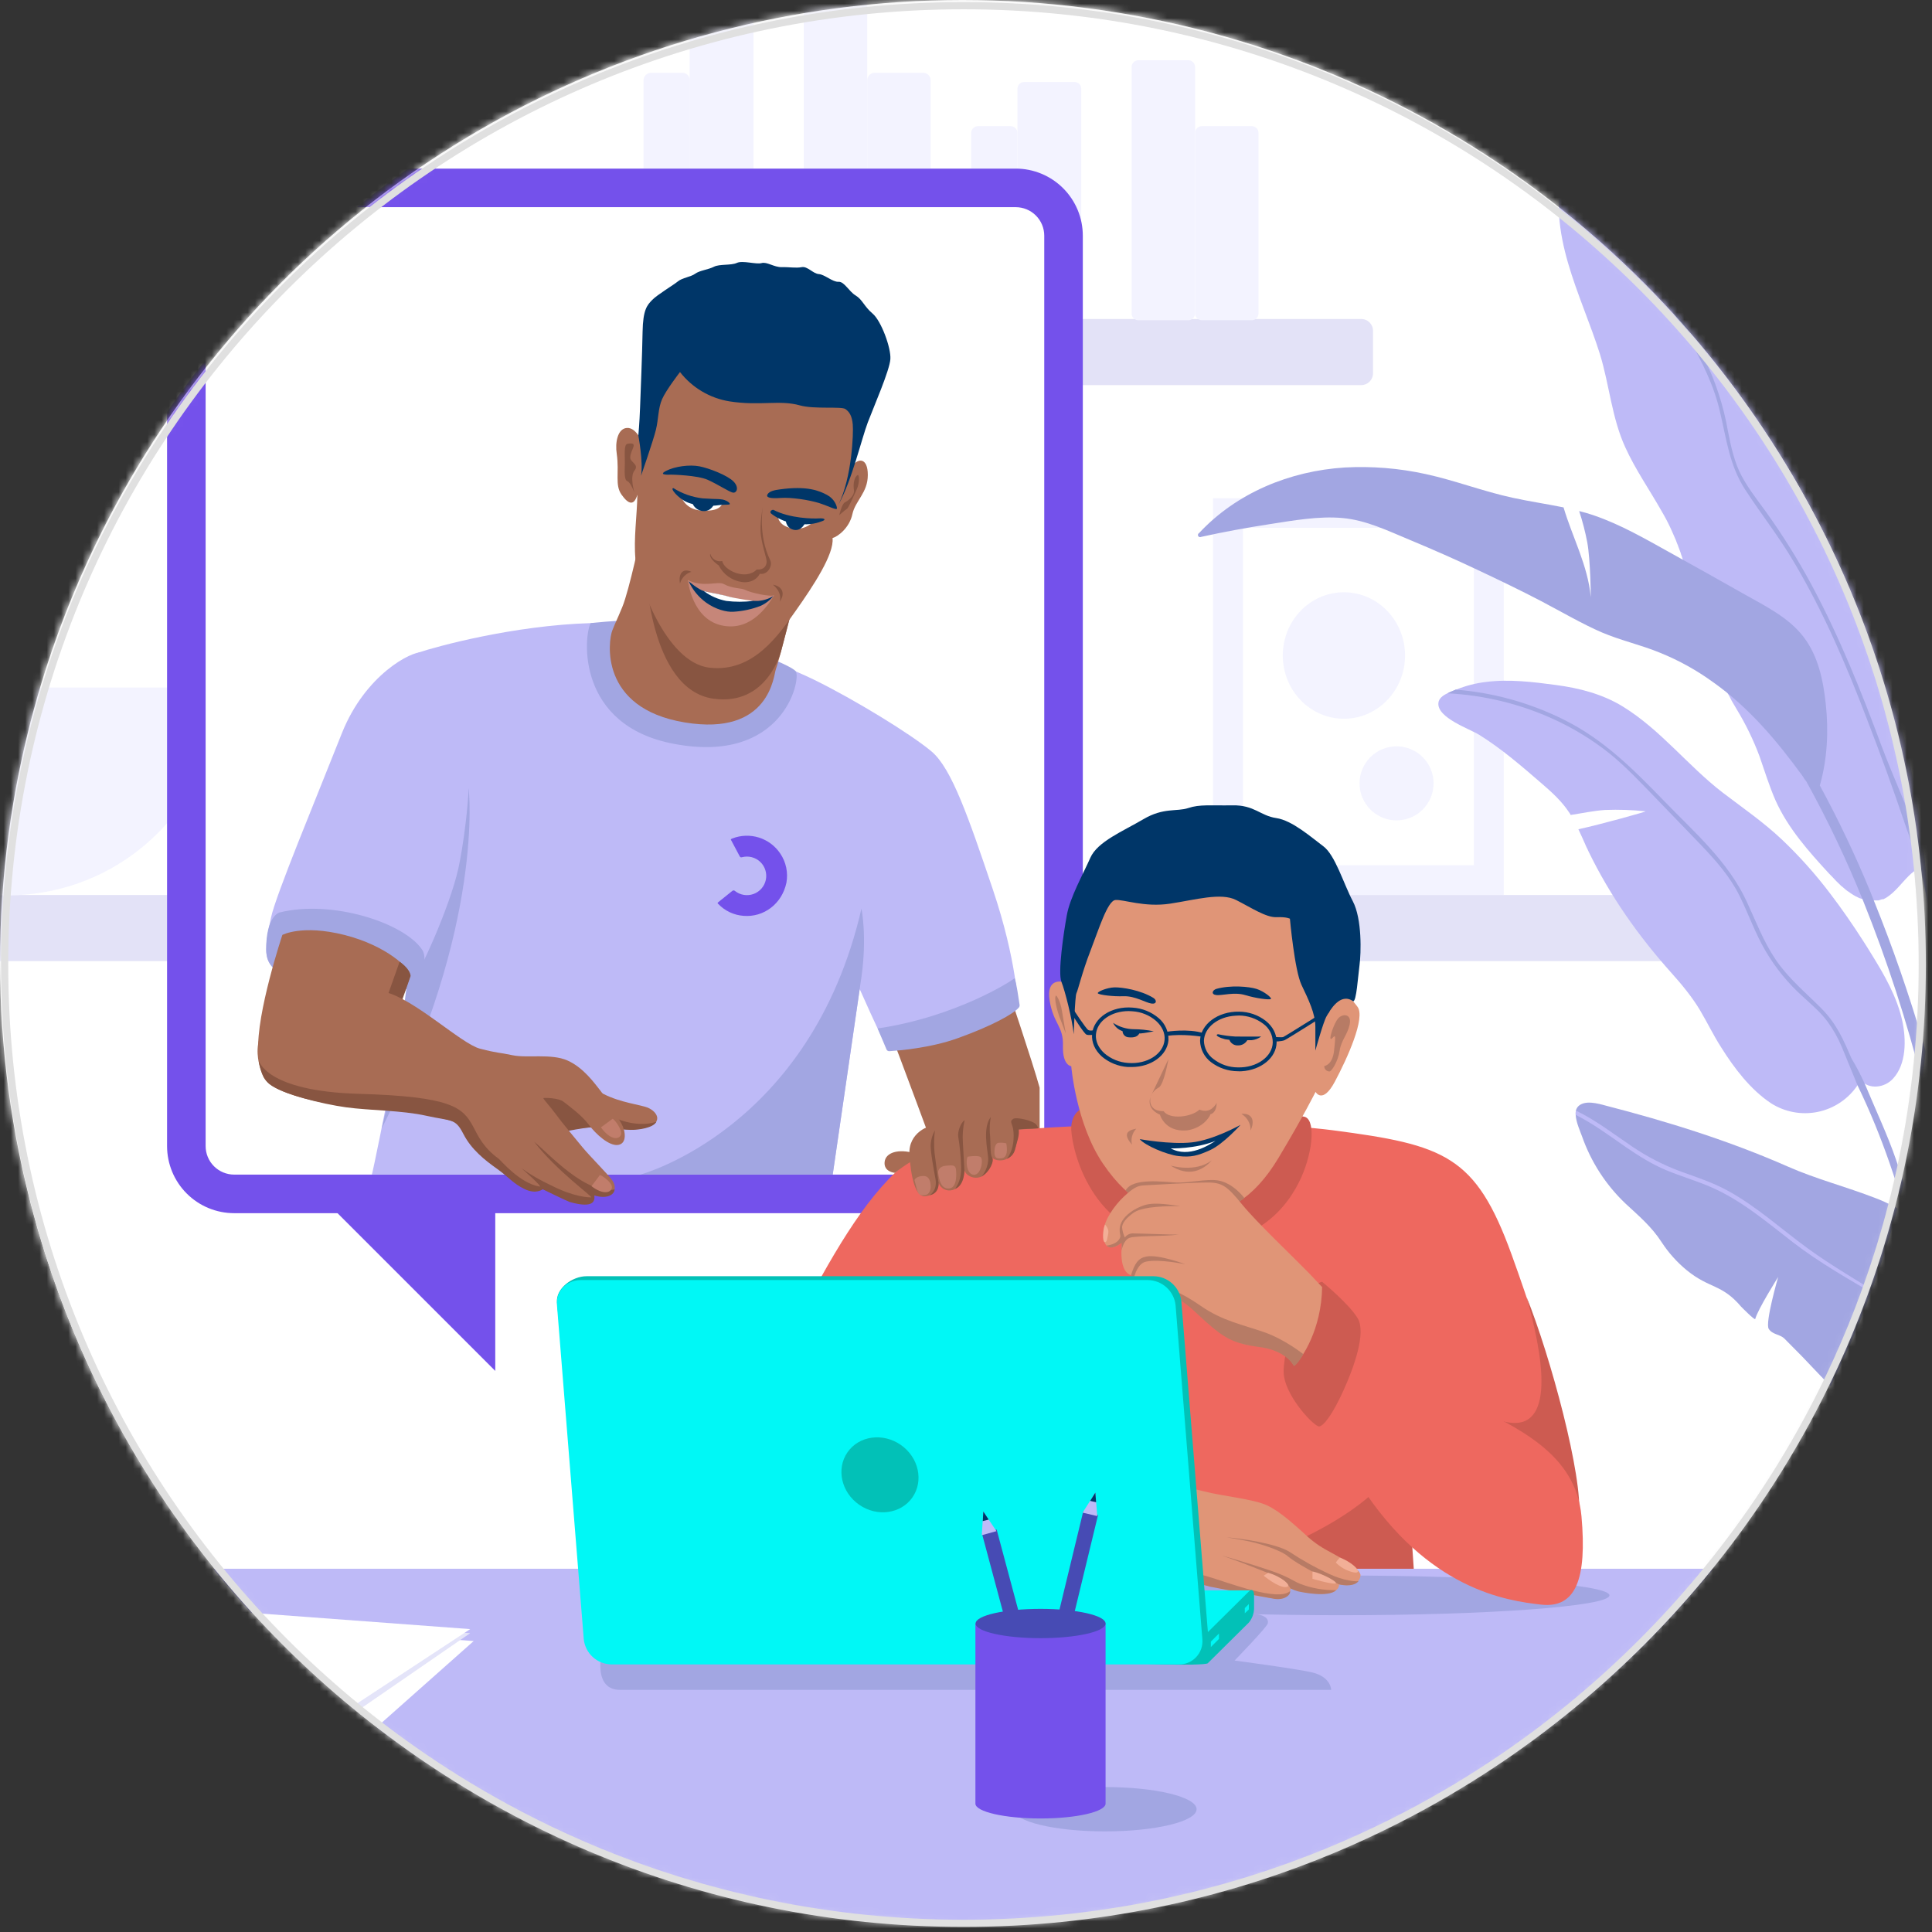
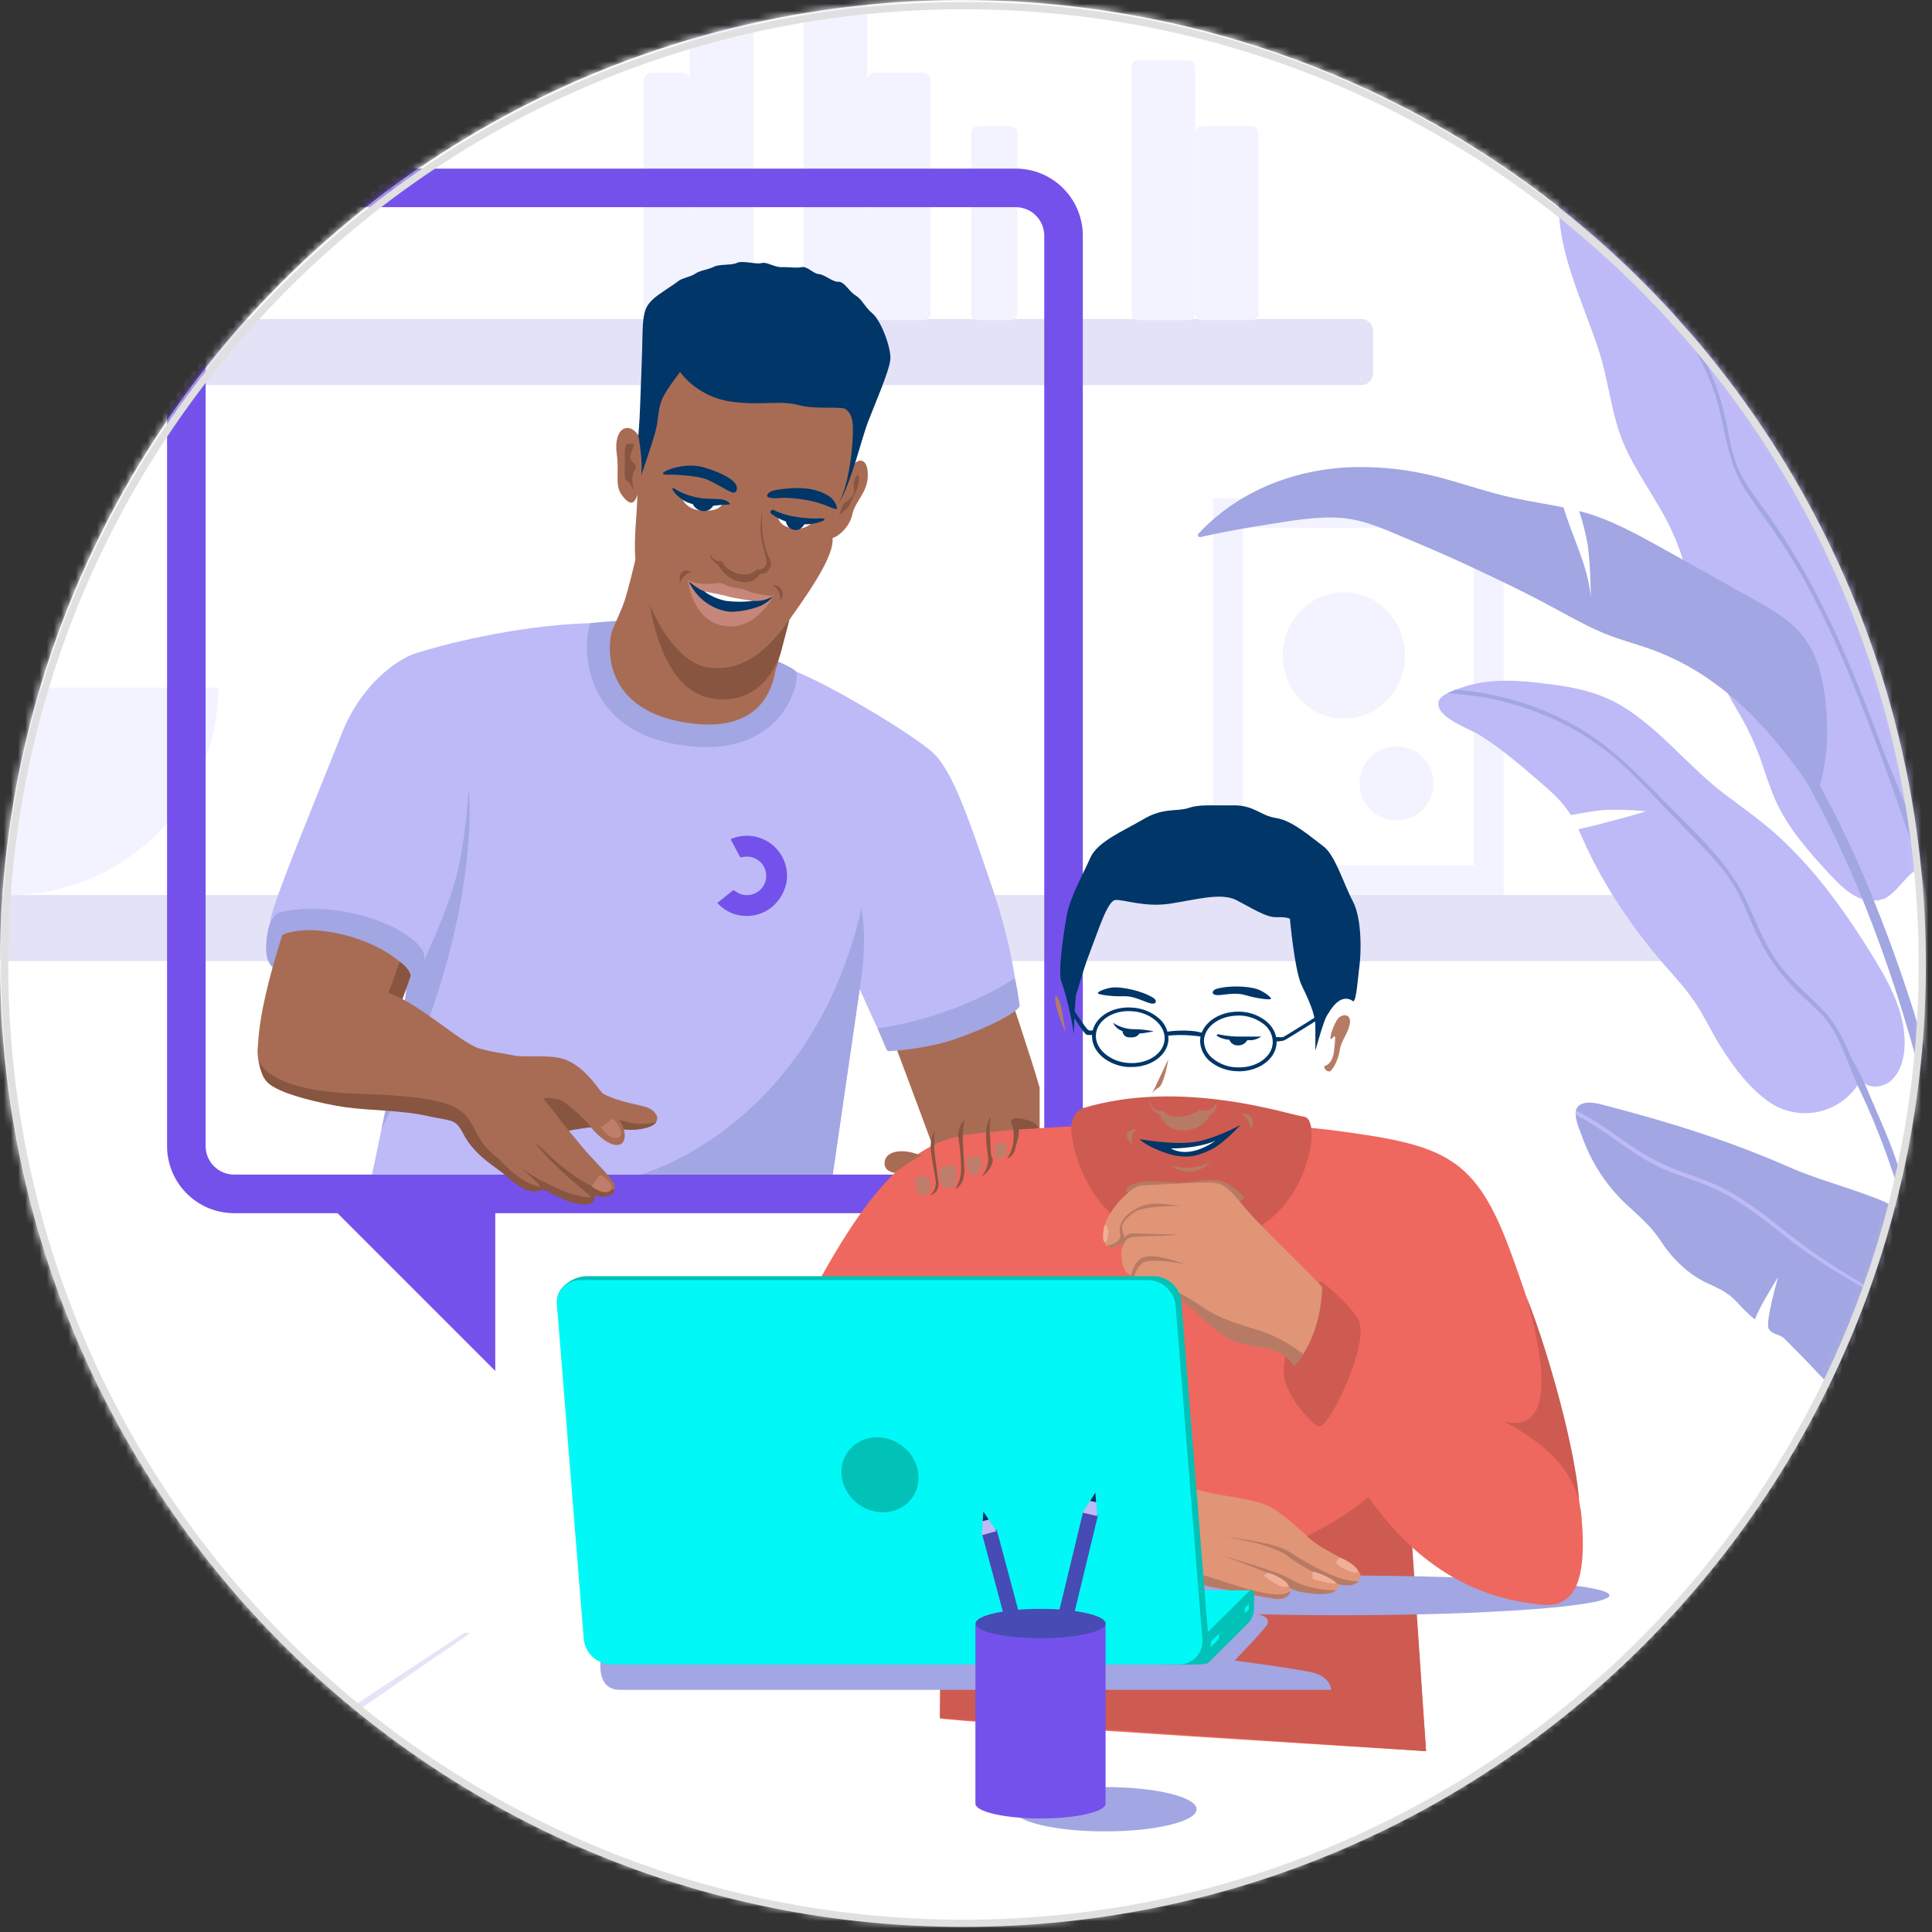
<svg xmlns="http://www.w3.org/2000/svg" width="269" height="269" viewBox="0 0 269 269" fill="none">
  <rect x="0" y="0" width="269" height="269" fill="#333333" stroke="none" />
  <circle cx="134" cy="134" r="133.5" fill="white" stroke="#EEEEEE" />
  <mask id="mask0" mask-type="alpha" maskUnits="userSpaceOnUse" x="0" y="0" width="268" height="268">
    <circle cx="134" cy="134" r="133.5" fill="white" stroke="#EEEEEE" />
  </mask>
  <g mask="url(#mask0)">
    <path d="M522.163 -163.66H-253.872V288.528H522.163V-163.66Z" fill="white" />
    <path d="M239.822 124.615H-51.943C-52.714 124.615 -53.339 125.24 -53.339 126.011V132.419C-53.339 133.19 -52.714 133.816 -51.943 133.816H239.822C240.593 133.816 241.218 133.19 241.218 132.419V126.011C241.218 125.24 240.593 124.615 239.822 124.615Z" fill="#E3E2F7" />
    <path d="M189.534 44.417H-9.522C-10.426 44.417 -11.16 45.151 -11.16 46.055V51.981C-11.16 52.885 -10.426 53.618 -9.522 53.618H189.534C190.439 53.618 191.172 52.885 191.172 51.981V46.055C191.172 45.151 190.439 44.417 189.534 44.417Z" fill="#E3E2F7" />
    <path d="M103.86 2.292H97.068C96.489 2.292 96.021 2.761 96.021 3.339V43.542C96.021 44.12 96.489 44.589 97.068 44.589H103.86C104.439 44.589 104.908 44.12 104.908 43.542V3.339C104.908 2.761 104.439 2.292 103.86 2.292Z" fill="#F3F3FF" />
    <path d="M119.701 -1.574H112.962C112.384 -1.574 111.915 -1.106 111.915 -0.527V43.55C111.915 44.128 112.384 44.597 112.962 44.597H119.701C120.279 44.597 120.748 44.128 120.748 43.55V-0.527C120.748 -1.106 120.279 -1.574 119.701 -1.574Z" fill="#F3F3FF" />
    <path d="M128.534 10.132H121.795C121.217 10.132 120.748 10.6 120.748 11.179V43.537C120.748 44.115 121.217 44.584 121.795 44.584H128.534C129.113 44.584 129.581 44.115 129.581 43.537V11.179C129.581 10.6 129.113 10.132 128.534 10.132Z" fill="#F3F3FF" />
    <path d="M95 10.132H90.65C90.072 10.132 89.603 10.6 89.603 11.179V43.537C89.603 44.115 90.072 44.584 90.65 44.584H95C95.578 44.584 96.047 44.115 96.047 43.537V11.179C96.047 10.6 95.578 10.132 95 10.132Z" fill="#F3F3FF" />
-     <path d="M149.61 11.42H142.603C142.084 11.42 141.663 11.841 141.663 12.36V43.647C141.663 44.166 142.084 44.586 142.603 44.586H149.61C150.129 44.586 150.55 44.166 150.55 43.647V12.36C150.55 11.841 150.129 11.42 149.61 11.42Z" fill="#F3F3FF" />
    <path d="M165.451 8.386H158.497C157.978 8.386 157.558 8.807 157.558 9.326V43.65C157.558 44.169 157.978 44.589 158.497 44.589H165.451C165.97 44.589 166.391 44.169 166.391 43.65V9.326C166.391 8.807 165.97 8.386 165.451 8.386Z" fill="#F3F3FF" />
    <path d="M174.284 17.569H167.331C166.812 17.569 166.391 17.989 166.391 18.508V43.644C166.391 44.163 166.812 44.584 167.331 44.584H174.284C174.803 44.584 175.224 44.163 175.224 43.644V18.508C175.224 17.989 174.803 17.569 174.284 17.569Z" fill="#F3F3FF" />
    <path d="M140.724 17.569H136.159C135.64 17.569 135.22 17.989 135.22 18.508V43.644C135.22 44.163 135.64 44.584 136.159 44.584H140.724C141.243 44.584 141.663 44.163 141.663 43.644V18.508C141.663 17.989 141.243 17.569 140.724 17.569Z" fill="#F3F3FF" />
    <path d="M209.375 69.387H168.888V124.606H209.375V69.387Z" fill="#F3F3FF" />
    <path d="M205.214 73.495H173.076V120.477H205.214V73.495Z" fill="white" />
    <path d="M187.118 100.075C191.819 100.075 195.629 96.132 195.629 91.268C195.629 86.405 191.819 82.462 187.118 82.462C182.418 82.462 178.607 86.405 178.607 91.268C178.607 96.132 182.418 100.075 187.118 100.075Z" fill="#F3F3FF" />
    <path d="M194.448 114.224C197.295 114.224 199.603 111.916 199.603 109.069C199.603 106.222 197.295 103.914 194.448 103.914C191.601 103.914 189.293 106.222 189.293 109.069C189.293 111.916 191.601 114.224 194.448 114.224Z" fill="#F3F3FF" />
    <path d="M30.402 95.725C30.402 111.7 17.22 124.668 0.949 124.668C-15.321 124.668 -28.531 111.7 -28.531 95.725" fill="#F3F3FF" />
    <path d="M243.635 234.399L243.957 233.915C246.288 230.773 248.933 227.876 251.85 225.27C251.85 223.31 265.302 221.699 281.921 221.699C298.54 221.699 311.992 223.31 311.992 225.27C312.018 225.27 317.2 229.781 320.878 235.392L321.201 235.902C323.214 239.043 324.664 242.507 324.476 245.675C324.368 247.078 324.143 248.47 323.805 249.837C323.773 250.045 323.728 250.251 323.671 250.454C322.65 254.723 320.798 260.066 318.704 265.221L318.462 265.865C316.341 271.101 314.059 276.122 312.206 279.666L311.884 280.31C311.293 281.438 310.757 282.404 310.3 283.129C306.514 289.197 301.198 291.828 298.003 293.358C297.465 293.585 296.908 293.765 296.339 293.895C296.466 294.036 296.542 294.216 296.554 294.405C296.554 296.097 290.002 297.439 281.921 297.439C273.84 297.439 267.288 296.097 267.288 294.405C267.3 294.216 267.376 294.036 267.503 293.895C266.932 293.773 266.374 293.593 265.839 293.358C262.617 291.828 257.328 289.197 253.542 283.129C253.005 282.297 252.387 281.169 251.662 279.773C251.555 279.585 251.448 279.343 251.34 279.129C249.434 275.37 247.071 270.161 244.95 264.791C244.845 264.574 244.755 264.35 244.682 264.12C242.641 258.912 240.842 253.622 239.956 249.514C239.903 249.3 239.849 249.085 239.822 248.897C239.596 247.835 239.444 246.758 239.366 245.675C239.124 241.997 241.138 237.916 243.635 234.399Z" fill="#003668" />
    <path d="M281.921 229.082C257.274 229.082 252.173 226.102 251.958 225.968C251.928 225.949 251.901 225.924 251.881 225.895C251.86 225.865 251.846 225.832 251.838 225.797C251.831 225.762 251.831 225.726 251.837 225.691C251.844 225.655 251.858 225.622 251.877 225.592C251.894 225.56 251.918 225.531 251.946 225.508C251.974 225.484 252.007 225.467 252.042 225.457C252.077 225.447 252.114 225.444 252.151 225.449C252.187 225.454 252.222 225.466 252.253 225.485C252.334 225.538 257.569 228.519 281.921 228.519C306.273 228.519 311.508 225.538 311.562 225.485C311.63 225.446 311.71 225.435 311.786 225.455C311.861 225.475 311.926 225.525 311.965 225.592C311.984 225.624 311.996 225.659 312 225.695C312.005 225.731 312.002 225.768 311.992 225.803C311.982 225.838 311.965 225.871 311.942 225.9C311.919 225.928 311.89 225.951 311.857 225.968C311.669 226.102 306.568 229.082 281.921 229.082Z" fill="#13458C" />
    <path d="M321.201 235.902C311.213 238.426 296.903 241.138 281.921 241.138C263.852 241.138 250.642 237.164 243.635 234.399L243.957 233.915C250.965 236.681 264.04 240.574 281.921 240.574C296.742 240.574 310.918 237.889 320.879 235.392L321.201 235.902Z" fill="#13458C" />
    <path d="M318.704 265.221L318.462 265.865C308.152 267.933 295.077 269.812 281.491 269.812C265.624 269.812 253.193 267.235 244.95 264.791C244.845 264.574 244.755 264.35 244.682 264.12C252.871 266.59 265.409 269.248 281.491 269.248C295.184 269.248 308.394 267.315 318.704 265.221Z" fill="#13458C" />
    <path d="M323.805 249.837C323.773 250.045 323.728 250.251 323.671 250.454C312.072 252.683 296.849 254.804 281.008 254.804C262.939 254.804 248.951 252.038 239.956 249.515C239.903 249.3 239.849 249.085 239.822 248.897C248.763 251.421 262.805 254.24 281.008 254.24C296.929 254.24 312.206 252.092 323.805 249.837Z" fill="#13458C" />
    <path d="M217.726 23.314C217.736 23.28 217.753 23.248 217.776 23.22C217.799 23.192 217.828 23.169 217.86 23.153C217.875 23.139 217.885 23.12 217.887 23.099C218.343 22.079 219.041 21.623 219.874 21.515C220.123 21.488 220.375 21.488 220.625 21.515C222.666 21.703 225.136 23.422 226.505 24.227C230.069 26.309 233.361 28.825 236.305 31.718C239.393 34.752 241.863 38.242 244.574 41.598C244.386 44.551 243.688 47.505 243.151 50.404C243.098 50.727 245.729 46.028 246.239 43.531C247.176 44.598 248.19 45.594 249.273 46.511C249.273 46.538 249.3 46.538 249.3 46.565C249.192 51.092 248.461 55.582 247.125 59.909C247.286 59.667 250.642 52.257 251.367 48.337C252.207 49.097 252.955 49.953 253.596 50.888C254.857 52.821 255.824 54.969 256.871 57.036C257.918 59.103 259.153 61.466 260.308 63.695C262.536 68.017 264.818 72.313 266.939 76.716C268.506 79.862 269.86 83.109 270.994 86.435C271.343 87.429 271.638 88.449 271.906 89.469L271.987 89.738C271.997 89.749 272.004 89.761 272.009 89.775C272.013 89.789 272.015 89.804 272.014 89.818C272.041 89.845 272.041 89.899 272.067 89.953C272.125 90.11 272.169 90.272 272.202 90.436C272.229 90.463 272.229 90.463 272.229 90.49L272.309 90.731C272.316 90.771 272.335 90.809 272.363 90.839V90.892C272.364 90.913 272.374 90.932 272.39 90.946L272.551 91.376L272.873 92.208C272.973 92.492 273.089 92.77 273.222 93.04C273.329 93.335 273.464 93.604 273.571 93.873C273.678 94.141 274.027 94.866 274.242 95.376L274.376 95.671C274.645 96.235 274.887 96.799 275.128 97.363C275.153 97.404 275.171 97.45 275.182 97.497V97.551L275.531 98.356C275.558 98.41 275.558 98.464 275.585 98.517C275.611 98.571 275.611 98.571 275.611 98.598C275.744 98.905 275.86 99.219 275.961 99.538C275.976 99.551 275.986 99.571 275.987 99.591C275.987 99.618 276.014 99.645 276.014 99.672C276.014 99.699 276.229 100.289 276.31 100.585H276.336C276.471 101.095 276.605 101.605 276.712 102.142C276.739 102.222 276.739 102.276 276.766 102.357L276.847 103.001L276.927 103.404C276.919 103.45 276.928 103.498 276.954 103.538C276.957 103.656 276.975 103.774 277.008 103.887C277.008 103.941 277.034 103.968 277.034 104.021C277.058 104.176 277.093 104.329 277.142 104.478V104.585C277.19 104.725 277.226 104.869 277.249 105.015C277.249 105.068 277.276 105.095 277.276 105.149C277.679 106.867 278.216 108.854 278.457 110.519V110.572C278.457 110.653 278.484 110.734 278.484 110.841C278.515 111 278.533 111.162 278.538 111.324C278.538 111.378 278.565 111.405 278.565 111.432V111.969C278.619 117.741 273.92 121.634 271.101 121.151L270.859 121.097H270.725L269.732 120.829L269.302 120.694H269.114L268.953 120.641H268.148L267.745 120.721H267.637L267.369 120.802L267.235 120.855C266.678 121.152 266.171 121.532 265.731 121.983C264.711 123.003 263.852 124.238 262.59 125.017L262.321 125.151L262.241 125.205H262.053L261.57 125.366H260.496L259.932 125.312C259.925 125.312 259.918 125.31 259.913 125.304C259.908 125.299 259.905 125.293 259.905 125.285L259.422 125.178H259.341L259.126 125.124C259.126 125.117 259.124 125.11 259.118 125.105C259.113 125.1 259.107 125.098 259.1 125.098H259.046L258.804 125.017C258.804 125.01 258.801 125.003 258.796 124.998C258.791 124.993 258.784 124.99 258.777 124.99C258.268 124.766 257.79 124.477 257.354 124.131H257.328C257.005 123.916 256.737 123.648 256.441 123.406H256.415C255.905 122.923 255.421 122.44 254.992 121.956H254.965C254.965 121.929 254.938 121.929 254.938 121.903L254.669 121.634C251.824 118.546 248.978 115.351 247.232 111.485C246.346 109.472 245.702 107.351 244.977 105.283C244.129 103.014 243.068 100.829 241.809 98.759L241.084 97.524C241.03 97.39 240.95 97.255 240.896 97.148C240.842 97.041 240.708 96.772 240.601 96.611L240.413 96.235L240.332 96.047L240.117 95.644L239.876 95.161C239.86 95.147 239.851 95.128 239.849 95.108L239.661 94.732C239.578 94.576 239.507 94.414 239.446 94.248L239.393 94.141L238.909 93.067L238.829 92.852C238.728 92.651 238.638 92.445 238.56 92.235C238.372 91.751 238.158 91.241 237.996 90.731C237.835 90.221 237.862 90.382 237.782 90.194L237.647 89.738L237.245 88.556C237.218 88.503 237.218 88.449 237.191 88.395C237.164 88.342 237.057 87.912 236.976 87.644C236.889 87.389 236.817 87.129 236.761 86.865C236.627 86.409 236.52 85.952 236.386 85.523L236.224 84.851L236.063 84.287C235.768 83.106 235.473 81.925 235.15 80.77V80.717C235.124 80.663 235.124 80.609 235.097 80.555C235.07 80.502 234.963 80.072 234.909 79.831C234.855 79.589 234.721 79.213 234.614 78.918C234.506 78.623 234.399 78.166 234.264 77.79C234.214 77.598 234.151 77.41 234.077 77.226C234.05 77.092 233.996 76.985 233.969 76.877C233.862 76.609 233.781 76.34 233.674 76.099C233.675 76.084 233.673 76.07 233.669 76.056C233.664 76.042 233.657 76.029 233.647 76.018C233.628 75.923 233.591 75.832 233.54 75.75C233.402 75.347 233.24 74.952 233.056 74.568L232.976 74.38L232.654 73.655C232.276 72.828 231.855 72.022 231.392 71.239C229.7 68.232 227.713 65.413 226.29 62.272C224.411 58.164 224.089 53.626 222.773 49.331C220.169 41.007 215.202 32.443 217.726 23.314Z" fill="#BEBAF7" />
    <path d="M268.684 120.641C267.262 116.452 263.53 108.022 261.972 103.86C259.153 96.262 256.119 88.691 252.28 81.522C250.35 77.931 248.188 74.469 245.809 71.159C244.628 69.548 243.393 67.963 242.453 66.192C241.514 64.419 241.003 62.191 240.601 60.097C239.982 56.484 238.833 52.983 237.191 49.706C235.473 46.404 233.405 43.263 231.553 40.014C230.388 37.966 229.365 35.84 228.492 33.651C227.74 31.691 227.042 29.704 225.968 27.905C224.545 25.489 222.532 23.556 220.625 21.515C220.375 21.488 220.123 21.488 219.874 21.515C221.431 23.207 223.069 24.818 224.465 26.67C226.854 29.865 227.767 33.866 229.539 37.41C232.815 44.068 237.782 49.948 239.473 57.305C240.386 61.144 240.789 64.795 242.99 68.178C245.192 71.561 247.716 74.756 249.783 78.273C253.945 85.281 257.166 92.825 260.066 100.45C261.856 105.068 263.547 109.731 265.14 114.439C265.865 116.56 266.644 118.681 267.261 120.855L267.396 120.802C270.725 136.186 273.383 158.954 275.289 178.661C275.289 178.714 275.316 178.768 275.316 178.849C275.504 180.755 275.665 182.634 275.853 184.487C276.551 192.139 277.115 199.093 277.545 204.731C278.028 210.772 278.323 215.255 278.457 217.35C278.457 217.43 278.484 217.484 278.484 217.538C278.511 218.128 278.538 218.504 278.538 218.638C278.56 218.861 278.569 219.086 278.565 219.31C278.645 220.518 278.699 221.699 278.753 222.907C278.806 224.116 278.887 225.753 278.941 227.203H279.854C279.855 227.224 279.865 227.243 279.88 227.257V227.203C279.854 226.183 280.203 226.827 280.203 227.203H280.793C280.74 226.505 281.115 226.317 281.491 226.183C281.438 226.532 281.411 226.854 281.357 227.203H284.015C284.149 225.78 284.337 224.357 284.525 222.934C284.579 222.397 284.659 221.86 284.74 221.296C284.821 220.733 285.008 219.363 285.143 218.37C286.405 209.537 287.989 198.958 289.68 190.662C293.09 173.667 296.016 157.772 301.574 141.314C303.655 135.086 306.25 129.042 309.333 123.245C309.817 122.305 310.354 121.339 310.891 120.345C314.569 115.217 318.301 110.143 322.14 105.122C324.288 102.276 326.517 99.457 329.067 96.933C331.618 94.409 334.625 92.288 337.766 90.436C350.09 83.187 364.024 78.193 378.388 77.871C383.157 77.747 387.923 78.179 392.591 79.159C391.776 78.802 390.943 78.489 390.094 78.22L389.262 77.978C379.462 76.528 369.313 77.468 359.755 80.207C352.852 82.244 346.197 85.044 339.914 88.556C336.853 90.275 333.793 92.074 331.081 94.329C328.369 96.584 325.819 99.511 323.536 102.384C320.1 106.769 316.762 111.208 313.522 115.701L311.481 117.526C311.442 117.569 311.415 117.622 311.406 117.679C311.396 117.737 311.404 117.795 311.428 117.848C310.354 119.486 309.307 121.151 308.34 122.842C301.494 134.817 297.466 148.187 294.057 161.531C290.647 174.875 287.559 189.105 285.089 203.066C284.498 206.369 283.961 209.671 283.424 212.973C283.236 214.235 283.022 215.497 282.834 216.759C282.565 218.531 282.324 220.33 282.055 222.102C280.686 198.69 277.115 168.539 273.544 146.04C272.202 137.52 270.582 129.062 268.684 120.668" fill="#A2A6E2" />
    <path d="M200.274 97.873C200.328 97.255 200.892 96.826 201.536 96.531C202.18 96.235 202.368 96.155 202.69 96.02H202.744C204.085 95.475 205.494 95.114 206.933 94.946C210.154 94.544 213.457 94.946 216.652 95.376C219.847 95.806 223.095 96.611 225.968 98.383C231.204 101.605 234.989 106.599 239.822 110.331C242.641 112.479 245.568 114.492 248.145 116.935C250.542 119.215 252.751 121.684 254.75 124.319C256.415 126.494 257.972 128.749 259.449 131.058C259.851 131.649 260.2 132.266 260.576 132.857C262.375 135.756 264.147 138.817 264.872 142.2C265.409 144.724 265.463 148.161 263.556 150.201C262.375 151.49 260.2 151.731 259.073 150.389L259.019 150.47C258.912 150.684 258.777 150.872 258.643 151.087C257.362 153 255.383 154.335 253.13 154.807C250.877 155.279 248.529 154.849 246.588 153.611C243.742 151.731 241.46 148.724 239.661 145.852C238.587 144.187 237.728 142.388 236.708 140.67C235.688 138.951 234.238 137.153 232.788 135.542C228.143 130.36 224.196 124.775 221.162 118.52C221.084 118.327 220.994 118.138 220.894 117.956C220.518 117.123 220.169 116.291 219.766 115.459C222.881 114.788 229.405 112.962 229.11 112.962C227.246 112.766 225.371 112.703 223.498 112.774C221.86 112.881 220.303 113.23 218.692 113.472C218.619 113.319 218.529 113.175 218.424 113.042C217.404 111.512 216.034 110.277 214.665 109.096C211.873 106.679 209.054 104.236 205.939 102.303C204.65 101.497 200.059 99.94 200.274 97.873Z" fill="#BEBAF7" />
    <path d="M256.442 145.771C255.91 144.493 255.225 143.285 254.401 142.173C253.434 140.885 252.199 139.864 251.018 138.764C248.975 136.931 247.227 134.794 245.836 132.427C244.36 129.93 243.447 127.219 242.158 124.641C240.869 122.064 238.936 119.862 236.949 117.768L230.371 110.948C228.304 108.827 226.264 106.626 223.928 104.773C221.595 102.94 219.054 101.39 216.356 100.155C211.691 98.019 206.661 96.789 201.536 96.531C201.939 96.316 202.368 96.155 202.69 96.02C207.933 96.437 213.047 97.859 217.753 100.209C223.31 102.974 227.445 107.136 231.714 111.539C235.983 115.942 240.601 119.943 243.178 125.474C244.467 128.239 245.514 131.058 247.232 133.609C248.951 136.159 251.34 138.146 253.542 140.348C255.743 142.549 256.683 144.805 257.784 147.355C258.461 148.482 259.07 149.647 259.61 150.846C259.649 150.946 259.694 151.045 259.744 151.141C261.086 154.363 262.858 158.148 263.986 161.451C265.355 165.532 266.698 169.747 267.96 174.043L268.067 174.392L268.148 174.741C268.765 176.808 269.356 178.929 269.946 181.05C270.618 183.52 278.135 211.255 280.874 222.881C281.223 224.465 281.491 225.727 281.679 226.613C281.702 226.812 281.738 227.009 281.787 227.203H277.733C277.545 225.78 277.303 224.357 277.061 222.961C276.954 222.209 276.82 221.458 276.685 220.706C274.913 210.638 272.98 200.623 270.725 190.689C270.063 187.736 269.365 184.782 268.631 181.829C268.121 179.708 267.611 177.641 267.074 175.573C267.038 175.392 266.994 175.213 266.939 175.036C266.907 174.854 266.862 174.675 266.805 174.499L266.725 174.123C266.563 173.586 266.429 173.049 266.295 172.512C264.389 165.398 262.187 158.471 258.643 151.141" fill="#A2A6E2" />
    <path d="M269.92 197.267H269.946L270.108 197.133C271.057 196.331 271.795 195.307 272.255 194.152C272.828 192.732 273.031 191.189 272.846 189.669C272.851 189.552 272.842 189.435 272.819 189.32L272.953 189.185L273.088 189.051C273.55 188.511 273.914 187.893 274.162 187.226C275.88 182.715 272.47 176.137 269.839 172.969C267.509 170.214 264.515 168.098 261.14 166.82C257.059 165.236 252.844 164.162 248.843 162.39C240.655 158.793 232.197 156.162 223.552 153.933C222.478 153.638 220.652 153.128 219.739 154.041C219.575 154.211 219.463 154.426 219.417 154.658C219.381 154.853 219.372 155.052 219.39 155.249C219.444 156.269 220.035 157.558 220.276 158.229C221.517 161.766 223.578 164.958 226.29 167.545C228.197 169.317 229.942 170.767 231.365 172.969C232.323 174.437 233.5 175.75 234.855 176.862C238.05 179.466 239.715 178.741 242.427 181.936C242.561 182.071 244.306 183.843 244.386 183.655C244.736 182.312 247.581 177.802 247.581 177.802C247.581 177.802 245.729 184.192 246.266 185.024C246.803 185.856 247.823 185.749 248.467 186.393L250.964 188.917C252.978 191.011 255.019 193.293 257.274 195.253L258.697 196.435L258.858 196.542C259.261 196.87 259.682 197.175 260.12 197.455L260.898 197.938L261.167 198.099C262.141 198.618 263.209 198.937 264.308 199.039H265.248C266.956 198.972 268.596 198.35 269.92 197.267Z" fill="#A2A6E2" />
    <path d="M166.955 74.219C172.19 68.608 179.601 65.574 187.226 65.091C191.008 64.885 194.802 65.192 198.502 66.004C202.583 66.89 206.503 68.42 210.611 69.306C212.947 69.816 215.336 70.165 217.699 70.648C218.934 74.81 221.082 78.73 221.485 83.106C221.511 83.482 221.458 77.978 221.001 75.508C220.72 74.035 220.344 72.582 219.874 71.159C220.582 71.327 221.281 71.533 221.968 71.776C225.646 73.038 229.029 74.998 232.412 76.877C235.795 78.757 239.42 80.77 242.91 82.757C245.81 84.395 249.058 85.979 251.126 88.691C253.193 91.403 253.864 94.812 254.213 98.034C254.616 101.82 254.428 105.713 253.381 109.364C255.989 114.166 258.337 119.104 260.415 124.158L260.979 125.581C266.107 138.253 269.893 151.463 272.712 164.86C273.678 169.425 274.529 174.007 275.263 178.607C275.289 178.688 275.289 178.768 275.316 178.849C275.585 180.433 275.826 182.017 276.068 183.601L276.873 189.293C278.037 198.081 279.066 206.87 279.961 215.658L280.283 218.719C280.364 219.283 280.417 219.847 280.471 220.41L280.713 222.881C280.793 223.525 280.847 224.142 280.928 224.76L281.169 227.203H280.203C280.605 225.485 280.095 223.525 279.693 221.887C279.397 220.652 279.209 219.39 278.995 218.155C278.806 217.993 278.643 217.803 278.511 217.591C278.484 217.591 278.484 217.565 278.484 217.538C278.37 217.368 278.271 217.188 278.189 217.001C277.84 216.115 277.733 214.987 277.679 213.913V213.698H277.652C277.545 212.436 277.518 211.175 277.491 209.913C277.41 209.295 277.276 208.678 277.142 208.087C276.977 207.97 276.781 207.904 276.578 207.899C276.551 207.738 276.551 207.577 276.524 207.389C276.444 206.718 276.39 206.02 276.31 205.322C275.952 201.831 275.576 198.341 275.182 194.851L274.296 187.413C274.162 186.42 274.054 185.453 273.92 184.487C273.544 181.56 273.115 178.661 272.685 175.761C272.39 173.855 272.068 171.949 271.745 170.069C271.423 168.19 271.074 166.283 270.725 164.404C269.839 159.867 268.846 155.356 267.691 150.872C265.511 142.22 262.749 133.726 259.422 125.447C257.12 119.743 254.475 114.184 251.501 108.8C251.316 108.586 251.154 108.352 251.018 108.102C247.42 103.162 243.527 98.517 238.507 94.973C236.23 93.318 233.759 91.948 231.15 90.892C228.492 89.791 225.646 89.174 223.015 88.046C220.384 86.919 217.35 85.147 214.531 83.67C211.712 82.193 208.678 80.743 205.724 79.347C202.771 77.951 199.496 76.501 196.327 75.186C193.159 73.87 190.206 72.42 186.903 72.125C183.601 71.83 180.057 72.474 176.755 72.984C173.452 73.494 170.392 74.058 167.223 74.756C167.188 74.774 167.15 74.784 167.11 74.787C167.071 74.79 167.032 74.785 166.994 74.772C166.957 74.76 166.922 74.74 166.892 74.715C166.863 74.689 166.838 74.657 166.821 74.622C166.803 74.587 166.792 74.548 166.79 74.509C166.787 74.47 166.792 74.43 166.804 74.393C166.817 74.355 166.837 74.321 166.862 74.291C166.888 74.261 166.92 74.237 166.955 74.219Z" fill="#A2A6E2" />
    <path d="M273.168 188.89C267.664 183.01 258.214 178.58 251.716 173.828C247.984 171.116 244.521 167.921 240.44 165.72C238.399 164.619 236.198 163.894 234.023 163.115C231.657 162.241 229.403 161.087 227.311 159.679C224.733 157.934 222.209 155.974 219.417 154.631C219.381 154.826 219.372 155.025 219.39 155.222C221.834 156.457 224.116 158.148 226.398 159.732C228.17 160.941 229.996 162.095 231.982 162.927C233.969 163.76 236.198 164.404 238.238 165.29C242.507 167.143 246.051 170.203 249.676 172.996C253.3 175.788 257.489 178.177 261.57 180.54C265.114 182.634 270.054 186.501 272.846 189.508C272.846 189.508 272.766 188.971 273.168 188.89Z" fill="#BEBAF7" />
-     <path d="M60.822 166.23H141.422C143.187 166.23 144.881 165.528 146.13 164.28C147.378 163.031 148.08 161.337 148.08 159.571V32.819C148.08 31.053 147.378 29.359 146.13 28.11C144.881 26.862 143.187 26.16 141.422 26.16H32.604C30.838 26.16 29.144 26.862 27.895 28.11C26.647 29.359 25.945 31.053 25.945 32.819V159.571C25.945 161.337 26.647 163.031 27.895 164.28C29.144 165.528 30.838 166.23 32.604 166.23H60.822Z" fill="white" />
    <path d="M141.422 168.915H32.604C30.126 168.915 27.749 167.93 25.997 166.178C24.245 164.426 23.261 162.049 23.261 159.571V32.819C23.261 30.341 24.245 27.964 25.997 26.212C27.749 24.46 30.126 23.475 32.604 23.475H141.422C143.9 23.475 146.276 24.46 148.028 26.212C149.781 27.964 150.765 30.341 150.765 32.819V159.571C150.765 162.049 149.781 164.426 148.028 166.178C146.276 167.93 143.9 168.915 141.422 168.915ZM32.604 28.845C31.55 28.845 30.539 29.264 29.794 30.009C29.049 30.754 28.63 31.765 28.63 32.819V159.571C28.63 160.625 29.049 161.636 29.794 162.381C30.539 163.126 31.55 163.545 32.604 163.545H141.422C142.476 163.545 143.486 163.126 144.231 162.381C144.977 161.636 145.395 160.625 145.395 159.571V32.819C145.395 31.765 144.977 30.754 144.231 30.009C143.486 29.264 142.476 28.845 141.422 28.845H32.604Z" fill="#7451EB" />
    <path d="M124.185 144.402C124.48 144.966 130.628 161.612 130.628 161.612L144.751 161.961V151.436C143.811 148 140.025 136.777 140.025 136.777L124.185 144.402Z" fill="#A86C54" />
    <path d="M60.795 163.545H115.942L119.701 137.716C119.701 137.716 122.359 143.731 123.648 146.201C135.3 145.234 141.744 140.187 141.744 140.187C141.744 140.187 141.61 133.823 138.227 123.809C134.844 113.794 132.508 107.002 129.716 104.639C126.923 102.276 119.057 97.443 113.365 94.651C107.673 91.859 93.013 86.436 82.247 86.758C71.481 87.08 60.795 90.006 58.244 90.865C58.244 90.865 60.124 117.446 58.728 126.843C57.332 136.24 52.257 161.8 51.774 163.545H60.795Z" fill="#BEBAF7" />
    <path d="M122.198 143.194L123.433 146.12C123.466 146.198 123.523 146.263 123.595 146.306C123.668 146.349 123.752 146.369 123.836 146.362C124.963 146.281 129.474 145.959 133.394 144.536C138.173 142.818 141.073 141.18 141.824 140.321C141.88 140.266 141.921 140.198 141.945 140.123C141.968 140.048 141.973 139.969 141.959 139.891C141.851 139.193 141.502 136.67 141.261 136.186C141.126 136.428 133.179 141.583 122.198 143.194Z" fill="#A2A6E2" />
    <path d="M65.252 109.767C65.252 109.767 67.534 128.722 53.143 157.128C55.962 146.093 57.144 131.515 58.674 122.869C60.204 114.224 65.252 109.767 65.252 109.767Z" fill="#A2A6E2" />
    <path d="M58.781 90.812C57.331 90.651 50.888 93.873 47.612 102.061C43.853 111.566 38.457 124.48 37.732 127.756C36.765 132.159 36.685 134.199 38.672 134.978C40.658 135.757 55.694 138.817 57.117 137.099C58.54 135.381 62.648 126.145 63.802 120.99C64.957 115.835 68.501 92.047 58.781 90.812Z" fill="#BEBAF7" />
    <path d="M87.375 86.409C86.006 86.355 82.247 86.758 82.247 86.758C81.281 88.449 80.126 101.068 93.953 103.592C108.962 106.384 111.539 94.759 110.814 93.497C110.546 93.04 108.183 91.94 105.042 90.812C101.9 89.684 93.738 86.758 87.375 86.409Z" fill="#A2A6E2" />
    <path d="M89.308 74.139C89.308 74.139 87.617 82.166 86.65 84.502C85.684 86.838 85.818 86.355 85.254 87.778C84.69 89.201 83.375 98.598 95.323 100.585C107.27 102.571 107.727 93.899 108.022 93.201C108.317 92.503 110.68 83.536 110.814 82.301C110.948 81.066 89.308 74.139 89.308 74.139Z" fill="#A86C54" />
    <path d="M89.899 79.106C89.899 79.106 90.355 96.047 99.35 97.282C106.894 98.33 108.774 90.597 108.774 90.597L110.089 85.496L89.899 79.106Z" fill="#885541" />
    <path d="M91.215 48.579L89.362 61.493C89.362 61.493 88.557 59.479 87.268 59.587C85.979 59.694 85.63 61.627 85.872 63.184C86.248 65.896 85.576 67.507 86.543 68.876C87.51 70.246 88.288 70.46 88.745 68.876C88.691 71.883 88.208 74.998 88.476 77.871C88.745 80.743 92.638 92.235 98.759 92.96C104.881 93.685 108.425 88.395 110.814 85.012C113.204 81.629 116.184 77.119 115.916 74.917C116.694 74.703 118.278 73.468 118.681 71.588C119.084 69.709 120.829 68.608 120.829 66.138C120.829 63.668 119.46 63.802 118.735 64.822C119.701 62.057 120.426 53.17 120.426 50.673C120.426 48.176 115.808 45.088 107.458 44.014C99.108 42.941 92.235 44.256 91.215 48.579Z" fill="#A86C54" />
    <path d="M89.255 66.245C89.255 66.245 90.946 61.386 91.322 59.855C91.698 58.325 91.617 56.875 92.181 55.586C92.745 54.297 94.678 51.801 94.678 51.801C96.373 53.978 98.828 55.436 101.551 55.882C105.847 56.553 108.532 55.64 111.378 56.445C113.418 57.009 117.15 56.553 117.714 56.956C118.278 57.358 118.627 57.922 118.734 59.103C118.842 60.285 118.627 66.46 116.748 70.246C118.627 66.863 119.969 61.063 120.829 58.808C121.688 56.553 123.863 51.586 123.97 50.002C124.077 48.418 122.681 44.659 121.5 43.665C120.318 42.672 120.077 41.706 119.137 41.142C118.197 40.578 117.553 39.182 116.748 39.235C115.942 39.289 114.815 38.215 114.009 38.161C113.204 38.108 112.425 37.034 111.62 37.195C110.814 37.356 109.928 37.168 108.854 37.195C107.78 37.222 106.787 36.416 106.035 36.631C105.283 36.846 103.404 36.228 102.598 36.604C101.793 36.98 100.182 36.739 99.403 37.141C98.625 37.544 97.416 37.651 96.799 38.108C96.181 38.564 95 38.672 94.383 39.182C93.765 39.692 91.51 41.034 90.812 41.759C90.114 42.484 89.523 43.075 89.469 46.216C89.416 49.357 89.201 54.459 89.12 56.714C89.04 58.969 88.879 60.634 88.879 60.634C88.879 60.634 89.577 64.312 89.255 66.245Z" fill="#003668" />
    <path d="M93.389 66.084C93.577 66.084 97.121 66.165 98.544 66.809C99.967 67.454 101.471 68.447 102.008 68.581C102.545 68.715 102.974 67.91 102.142 67.051C101.31 66.192 98.759 65.198 97.39 64.93C96.02 64.661 93.953 64.93 92.718 65.574C91.483 66.219 93.389 66.084 93.389 66.084Z" fill="#003668" />
    <path d="M108.505 68.151C107.915 68.232 107.136 68.366 106.867 68.823C106.599 69.279 107.243 69.44 108.693 69.333C110.143 69.225 112.667 69.601 114.09 70.058C115.513 70.514 116.56 71.132 116.533 70.756C116.506 70.38 116.157 69.44 115.137 68.903C114.117 68.366 112.452 67.588 108.505 68.151Z" fill="#003668" />
    <path d="M94.812 69.091C94.812 69.091 95.349 70.917 97.578 71.078C99.806 71.239 100.531 70.622 100.665 69.789C100.612 69.521 100.424 69.44 99.054 69.575C97.685 69.709 94.812 69.091 94.812 69.091Z" fill="white" />
    <path d="M108.291 71.615C108.291 71.615 108.103 73.306 110.573 73.602C112.506 73.843 113.66 72.206 113.66 72.206C111.849 72.412 110.014 72.21 108.291 71.615Z" fill="white" />
    <path d="M95.779 80.77C95.779 80.77 96.316 86.409 100.773 87.134C104.693 87.805 106.948 84.234 107.807 82.865C107.351 83.16 104.478 82.516 103.834 82.167C103.189 81.818 102.035 82.005 100.746 81.308C99.967 80.878 97.954 81.844 95.779 80.77Z" fill="#C68679" />
    <path d="M93.765 67.964C94.994 68.734 96.379 69.22 97.819 69.387C100.128 69.548 100.263 69.414 100.88 69.628C101.498 69.843 101.766 70.192 101.525 70.246C101.283 70.3 100.585 70.246 99.941 70.353C99.296 70.461 97.068 70.514 95.725 69.951C94.383 69.387 93.228 67.937 93.765 67.964Z" fill="#003668" />
    <path d="M96.343 69.87C96.43 70.213 96.621 70.522 96.89 70.753C97.159 70.983 97.493 71.125 97.846 71.159C99.108 71.266 99.484 70.058 99.484 70.058L96.343 69.87Z" fill="#003668" />
    <path d="M107.7 70.998C107.512 70.917 106.948 71.266 107.512 71.615C108.525 72.36 109.723 72.815 110.975 72.931C112.962 73.172 113.955 72.743 114.492 72.555C115.029 72.367 114.868 72.125 114.009 72.179C113.15 72.233 109.982 72.179 107.7 70.998Z" fill="#003668" />
    <path d="M109.391 72.179C109.391 72.179 109.284 73.467 110.492 73.763C111.7 74.058 112.237 72.528 112.237 72.528L109.391 72.179Z" fill="#003668" />
    <path d="M95.886 80.932C95.886 80.932 97.229 82.086 98.007 82.301C98.786 82.516 100.236 82.757 101.524 83.106C102.829 83.504 104.188 83.694 105.552 83.67C106.301 83.615 107.028 83.385 107.673 82.999C107.188 83.59 106.572 84.059 105.874 84.368C104.679 84.827 103.42 85.099 102.142 85.174C101.175 85.254 99.645 84.852 98.329 83.912C97.27 83.148 96.428 82.121 95.886 80.932Z" fill="#003668" />
    <path d="M98.007 82.301C98.928 82.988 99.993 83.456 101.122 83.67C102.361 83.822 103.614 83.822 104.854 83.67C104.854 83.67 102.303 83.321 101.417 83.053C100.531 82.784 98.544 82.462 98.007 82.301Z" fill="white" />
    <path d="M107.619 81.415C107.619 81.415 108.962 82.408 108.559 83.778C109.418 82.569 108.854 81.603 107.619 81.415Z" fill="#885541" />
    <path d="M96.262 79.616C95.88 79.731 95.534 79.942 95.257 80.228C94.98 80.515 94.78 80.868 94.678 81.254C94.463 80.26 94.812 78.945 96.262 79.616Z" fill="#885541" />
    <path d="M98.893 77.092C98.983 77.446 99.207 77.751 99.518 77.942C99.829 78.132 100.202 78.194 100.558 78.112C100.773 79.374 103.807 80.878 105.364 79.294C106.545 79.374 106.787 78.569 106.733 78.059C106.68 77.549 106.196 76.233 105.955 74.622C105.713 73.011 106.223 70.487 106.223 70.487C106.223 70.487 105.498 74.461 107.243 78.005C107.619 78.784 106.867 80.099 105.794 79.884C105.552 80.394 104.773 81.227 103.297 81.039C102.614 80.941 101.964 80.68 101.403 80.278C100.843 79.876 100.387 79.345 100.075 78.73C100.075 78.73 98.652 77.79 98.893 77.092Z" fill="#885541" />
    <path d="M87.375 61.788C86.811 61.869 87.026 63.48 86.999 64.581C86.972 65.681 86.892 66.836 87.348 66.997C87.805 67.158 88.342 68.608 88.342 68.608C88.342 68.608 87.644 66.379 88.342 65.52C89.04 64.661 87.751 64.393 87.751 63.695C87.778 62.567 89.04 61.52 87.375 61.788Z" fill="#885541" />
    <path d="M119.433 66.138C119.594 66.058 119.782 67.078 119.245 68.232C118.708 69.387 118.144 70.702 117.929 70.837C117.714 70.971 116.855 71.722 116.855 71.722C116.855 71.722 117.204 70.165 117.634 69.951C118.063 69.736 119.03 69.038 118.896 68.205C118.761 67.373 118.949 66.353 119.433 66.138Z" fill="#885541" />
    <path d="M38.887 127.058C38.887 127.058 37.034 127.595 37.061 132.213C37.088 135.408 39.934 136.213 43.37 136.643C46.807 137.072 54.432 138.925 56.768 137.609C58.271 136.831 59.775 133.77 58.782 132.239C56.338 128.534 46.27 125.205 38.887 127.058Z" fill="#A2A6E2" />
    <path d="M54.029 143.919C54.029 143.919 56.902 136.911 57.09 135.918C57.278 134.924 53.814 131.649 47.935 130.172C42.055 128.695 39.316 130.172 39.316 130.172C39.316 130.172 35.665 141.1 35.96 146.389C36.255 151.678 44.068 152.859 47.639 150.55C51.21 148.241 52.042 146.684 54.029 143.919Z" fill="#A86C54" />
    <path d="M119.943 126.521C119.943 126.521 120.748 130.306 119.943 136.025L115.942 163.545H89.147C89.147 163.545 112.855 157.236 119.943 126.521Z" fill="#A2A6E2" />
    <path d="M55.64 133.904C55.64 133.904 57.09 134.844 57.17 135.891C56.687 137.368 54.325 143.865 54.325 143.865L52.338 143.221L55.64 133.904Z" fill="#885541" />
    <path d="M76.958 157.987C79.044 157.256 81.246 156.911 83.455 156.967C86.811 157.101 87.536 157.585 90.033 156.94C92.53 156.296 91.456 154.551 89.818 154.094C88.181 153.638 85.523 153.316 83.133 151.812C80.744 150.309 75.025 150.121 73.951 151.812C72.877 153.504 73.387 157.987 76.958 157.987Z" fill="#A86C54" />
    <path d="M82.274 165.075L83.724 163.652C83.724 163.652 85.711 165.102 84.878 165.8C84.046 166.498 82.274 165.075 82.274 165.075Z" fill="#C17D6B" />
    <path d="M79.884 152.376C79.884 152.376 76.287 151.973 75.642 152.134C74.998 152.295 74.622 153.101 74.622 153.101L75.052 155.947L78.703 157.531C78.703 157.531 81.388 156.994 82.489 156.94C83.589 156.886 86.677 157.289 87.778 157.316C88.879 157.343 91 157.048 91.402 156.162C91 156.376 89.04 156.86 86.435 155.974C83.831 155.088 79.884 152.376 79.884 152.376Z" fill="#885541" />
    <path d="M41.464 139.542C44.122 138.361 49.492 137.153 53.6 138.119C57.708 139.086 64.232 145.342 66.836 146.013C69.441 146.684 69.36 146.496 71.374 146.926C73.387 147.355 76.743 146.657 78.999 147.651C81.254 148.644 82.784 150.846 83.563 151.812C84.341 152.779 85.926 155.383 86.516 156.43C87.107 157.477 87.322 159.196 86.087 159.41C84.852 159.625 82.972 157.934 81.979 156.591C80.985 155.249 79.133 153.933 78.462 153.396C77.79 152.859 75.804 152.832 75.669 152.886C75.535 152.94 76.663 154.121 77.415 155.168C78.166 156.215 80.126 158.551 81.12 159.759C82.113 160.968 84.744 163.599 85.254 164.35C85.764 165.102 85.738 165.961 84.986 166.364C84.234 166.767 83.133 166.552 82.757 166.364C82.382 166.176 83.456 167.787 81.227 167.599C78.999 167.411 78.408 166.659 77.253 166.096C76.727 165.82 76.179 165.587 75.616 165.398C75.616 165.398 74.837 166.337 73.146 165.532C71.454 164.726 70.085 163.142 68.93 162.39C67.776 161.639 65.601 159.84 64.903 158.417C64.205 156.994 64.044 156.35 62.782 156.027C61.52 155.705 58.62 154.819 53.358 154.551C48.096 154.282 37.866 152.805 36.631 149.825C35.396 146.845 34.833 142.469 41.464 139.542Z" fill="#A86C54" />
    <path d="M83.67 156.967L85.281 155.786C85.415 155.678 86.704 157.289 86.462 157.987C86.221 158.685 85.012 158.82 83.67 156.967Z" fill="#C17D6B" />
    <path d="M36.014 147.624C36.014 147.624 36.9 151.92 49.894 152.295C62.889 152.671 64.42 154.175 65.869 156.833C66.567 158.175 67.319 159.813 69.413 161.317C69.682 161.505 72.34 164.753 75.132 165.21C75.615 165.29 72.608 162.659 72.608 162.659C73.91 163.581 75.294 164.381 76.743 165.049C79.965 166.686 81.925 166.713 82.301 166.713C82.677 166.713 77.495 163.035 74.38 158.981C76.233 160.431 81.522 166.391 85.576 165.612C85.523 166.364 84.475 166.982 82.757 166.445C82.811 167.089 82.838 168.351 79.321 167.358C78.864 167.197 75.562 165.586 75.562 165.586C75.562 165.586 74.649 166.337 73.038 165.559C71.427 164.78 70.836 163.894 69.172 162.713C67.507 161.531 65.628 160.055 64.5 157.853C63.373 155.652 62.862 156.135 59.372 155.356C55.882 154.578 51.478 154.631 48.176 154.175C44.874 153.718 39.182 152.322 37.49 150.926C36.228 149.906 36.014 147.624 36.014 147.624Z" fill="#885541" />
    <path d="M109.498 122.896C109.751 121.484 109.443 120.03 108.639 118.842C107.931 117.783 106.882 116.997 105.666 116.616C104.45 116.235 103.14 116.282 101.954 116.748C101.712 116.855 101.712 116.855 101.847 117.07L102.974 119.191C103.055 119.352 103.135 119.406 103.323 119.352C103.766 119.236 104.231 119.236 104.674 119.351C105.117 119.465 105.524 119.691 105.855 120.007C106.186 120.323 106.431 120.718 106.566 121.156C106.702 121.593 106.723 122.057 106.629 122.505C106.534 122.953 106.326 123.369 106.026 123.714C105.725 124.059 105.341 124.322 104.91 124.476C104.479 124.631 104.016 124.673 103.565 124.599C103.113 124.524 102.688 124.336 102.33 124.051C102.28 124.001 102.212 123.974 102.142 123.974C102.072 123.974 102.004 124.001 101.954 124.051L100.048 125.581C99.887 125.715 99.86 125.742 100.021 125.876C100.943 126.833 102.186 127.417 103.511 127.514C106.33 127.756 108.881 125.849 109.498 122.896Z" fill="#7451EB" />
    <path d="M45.249 167.17H68.957V190.877L45.249 167.17Z" fill="#7451EB" />
    <path d="M82.355 165.156C82.355 165.156 83.428 163.76 83.509 163.625C83.59 163.491 85.254 164.619 85.201 165.317C85.147 166.015 84.073 166.471 82.355 165.156Z" fill="#C17D6B" />
    <path d="M104.478 221.431C99.752 219.444 93.362 216.115 103.216 198.609C114.09 179.224 121.204 159.625 134.978 157.933C147.892 156.376 173.318 155.785 185.561 157.37C201.16 159.41 205.456 160.887 210.45 174.633C215.443 188.38 219.712 203.657 219.847 211.174C219.981 218.692 221.592 222.021 211.577 222.048C201.563 222.075 196.193 210.584 196.193 210.584L198.556 243.822C198.556 243.822 130.87 239.661 130.87 239.231C130.87 238.802 131.138 201.079 131.138 196.81C128.239 201.831 117.365 226.854 104.478 221.431Z" fill="#EE685F" />
    <path d="M150.819 154.282C150.416 154.416 149.288 154.98 149.154 156.886C149.02 158.793 151.141 171.25 163.035 172.915C174.929 174.58 179.52 167.626 181.184 163.921C182.849 160.216 183.225 155.625 181.48 155.463C179.735 155.302 164.646 150.094 150.819 154.282Z" fill="#CD5B51" />
-     <path d="M150.684 127.433L147.999 136.723C147.999 136.723 145.61 136.052 146.147 139.327C146.684 142.603 148.08 142.844 147.999 145.61C147.919 148.375 149.154 148.456 149.154 148.456C149.154 148.456 149.825 156.51 153.584 162.041C157.343 167.572 161.37 169.264 165.988 169.21C170.606 169.156 174.553 166.981 178.016 161.209C181.48 155.436 183.171 152.027 183.171 152.027C183.171 152.027 184.138 153.826 185.856 150.604C187.574 147.382 190.179 141.663 188.997 140.16C187.816 138.656 187.413 138.226 187.36 137.689C187.306 137.153 185.561 122.01 178.016 119.701C170.472 117.392 155.839 113.66 150.684 127.433Z" fill="#E09577" />
    <path d="M149.503 143.999C149.503 143.999 149.664 138.683 149.879 138.28C150.094 137.877 150.658 135.407 151.812 132.427C152.967 129.447 154.202 125.42 155.302 125.312C156.403 125.205 159.357 126.359 162.901 125.822C166.445 125.285 169.989 124.238 172.11 125.312C174.231 126.386 176.271 127.756 177.721 127.702C179.171 127.648 179.6 127.917 179.6 127.917C179.6 127.917 180.245 135.085 181.211 137.126C182.178 139.166 183.144 141.126 183.144 142.952V146.281C183.144 146.281 184.245 142.281 184.702 141.502C185.158 140.723 186.581 138.119 188.407 139.408C188.863 139.462 189.078 135.971 189.293 134.36C189.508 132.749 189.669 127.97 188.353 125.473C187.038 122.976 185.91 119.057 184.245 117.822C182.581 116.586 179.923 114.224 177.694 113.902C175.466 113.579 174.66 112.076 171.6 112.13C168.539 112.183 167.062 111.968 165.451 112.505C163.84 113.042 162.015 112.398 159.195 114.063C156.376 115.727 152.805 117.177 151.812 119.432C150.819 121.688 148.993 124.91 148.536 127.433C148.08 129.957 147.275 135.407 147.785 136.696C148.295 137.985 149.261 141.797 149.503 143.999Z" fill="#003668" />
    <path d="M169.344 137.69C168.78 137.877 168.592 138.468 169.371 138.549C170.15 138.629 171.868 138.092 173.371 138.549C174.875 139.005 176.593 139.22 176.915 139.112C177.238 139.005 175.976 138.012 174.955 137.69C173.935 137.367 171.331 137.126 169.344 137.69Z" fill="#003668" />
    <path d="M160.564 138.925C161.075 139.22 161.101 139.838 160.323 139.73C159.544 139.623 158.041 138.656 156.457 138.71C154.873 138.764 153.181 138.522 152.886 138.334C152.59 138.146 154.094 137.502 155.168 137.475C156.242 137.448 158.792 137.851 160.564 138.925Z" fill="#003668" />
    <path d="M160.645 143.596C159.727 143.404 158.791 143.305 157.853 143.301C156.83 143.287 155.833 142.979 154.98 142.415C155.11 142.686 155.294 142.928 155.52 143.127C155.746 143.325 156.01 143.476 156.296 143.57C156.303 143.795 156.395 144.01 156.555 144.17C156.715 144.329 156.929 144.422 157.155 144.429C158.041 144.509 158.417 144.268 158.632 143.892H158.793C159.303 143.865 160.645 143.596 160.645 143.596Z" fill="#003668" />
    <path d="M175.6 144.321C175.6 144.321 173.291 144.348 172.002 144.321C171.19 144.275 170.382 144.167 169.586 143.999C169.022 144.133 169.908 144.536 170.579 144.697L171.17 144.778C171.261 145.02 171.428 145.226 171.645 145.366C171.863 145.506 172.12 145.573 172.378 145.556C172.638 145.562 172.895 145.498 173.122 145.37C173.348 145.243 173.537 145.057 173.667 144.831H174.257C174.742 144.782 175.205 144.606 175.6 144.321Z" fill="#003668" />
    <path d="M158.685 158.605C158.685 158.605 162.927 159.383 165.934 159.061C168.941 158.739 172.727 156.618 172.727 156.618C172.727 156.618 170.338 159.276 168.539 160.108C166.74 160.941 165.8 161.155 164.109 160.967C162.417 160.779 159.383 159.464 158.685 158.605Z" fill="#003668" />
    <path d="M163.008 159.894C163.008 159.894 166.391 160.001 169.237 158.846C168.405 159.383 165.532 161.29 163.008 159.894Z" fill="white" />
    <path d="M172.834 155.088C173.238 155.32 173.57 155.658 173.797 156.064C174.024 156.471 174.137 156.931 174.123 157.397C174.767 156.027 174.338 154.953 172.834 155.088Z" fill="#B77B65" />
    <path d="M158.202 157.155C157.926 157.448 157.727 157.805 157.624 158.194C157.521 158.583 157.516 158.992 157.611 159.383C156.618 158.202 156.537 157.45 158.202 157.155Z" fill="#B77B65" />
    <path d="M162.981 162.283C162.981 162.283 166.391 163.33 168.727 161.558C167.438 163.008 165.478 163.894 162.981 162.283Z" fill="#B77B65" />
    <path d="M160.189 152.725C160.189 152.725 159.679 154.739 162.014 154.712C162.847 155.92 165.908 155.544 167.008 154.497C168.539 155.141 169.29 153.772 169.398 153.557C169.398 154.121 169.237 154.953 168.539 155.141C168.351 155.705 167.25 157.155 165.183 157.397C162.149 157.611 161.504 155.195 161.504 155.195C161.504 155.195 159.571 154.497 160.189 152.725Z" fill="#B77B65" />
    <path d="M157.585 148.563H157.021C155.685 148.475 154.413 147.957 153.396 147.087C152.43 146.201 151.973 145.127 152.054 143.999C152.242 141.717 154.765 140.052 157.692 140.294C159.037 140.376 160.319 140.895 161.343 141.771C161.789 142.148 162.141 142.623 162.374 143.158C162.607 143.693 162.713 144.275 162.686 144.858C162.498 146.952 160.269 148.563 157.585 148.563ZM157.155 140.777C154.739 140.777 152.752 142.146 152.591 144.026C152.51 144.966 152.94 145.905 153.772 146.657C154.699 147.45 155.857 147.921 157.074 147.999C159.706 148.214 161.988 146.764 162.149 144.778C162.229 143.838 161.8 142.898 160.967 142.146C160.044 141.348 158.883 140.877 157.665 140.804L157.155 140.777Z" fill="#003668" />
    <path d="M172.888 149.154C172.709 149.167 172.53 149.167 172.351 149.154C171.003 149.148 169.694 148.705 168.619 147.892C168.157 147.542 167.779 147.092 167.514 146.576C167.25 146.06 167.104 145.492 167.089 144.912C167.143 142.603 169.586 140.804 172.512 140.858C173.865 140.861 175.178 141.315 176.244 142.146C177.238 142.952 177.775 143.999 177.748 145.127C177.721 147.274 175.573 148.993 172.888 149.154ZM172.002 141.421C169.586 141.556 167.68 143.059 167.626 144.912C167.638 145.412 167.766 145.902 167.999 146.344C168.232 146.787 168.563 147.169 168.968 147.462C169.937 148.211 171.127 148.617 172.351 148.617C174.982 148.697 177.184 147.113 177.211 145.127C177.212 144.623 177.093 144.127 176.864 143.679C176.636 143.231 176.303 142.843 175.895 142.549C174.921 141.811 173.735 141.406 172.512 141.395L172.002 141.421Z" fill="#003668" />
    <path d="M149.369 140.428C149.369 140.428 151.194 143.22 151.517 143.408C151.839 143.596 152.376 143.408 152.376 143.408V144.053C152.376 144.053 151.624 144.187 151.275 144.053C150.926 143.919 149.369 141.395 149.369 141.395V140.428Z" fill="#003668" />
    <path d="M162.337 143.677C162.552 143.623 165.451 143.193 167.519 143.838C167.626 143.999 167.358 144.348 167.358 144.348C167.358 144.348 164.619 143.892 162.444 144.241C162.383 144.058 162.347 143.869 162.337 143.677Z" fill="#003668" />
    <path d="M177.453 144.402C177.694 144.375 178.419 144.455 178.634 144.402C178.849 144.348 185.346 140.24 185.346 140.24L184.997 141.019C184.997 141.019 179.278 144.643 178.849 144.831C178.419 145.019 177.453 145.019 177.453 145.019V144.402Z" fill="#003668" />
    <path d="M185.507 144.536C184.782 145.315 185.695 142.415 186.366 141.744C187.038 141.073 188.219 141.207 187.924 142.63C187.628 144.053 186.742 144.831 186.527 146.281C186.313 147.731 185.427 149.181 185.104 149.181C185.007 149.181 184.91 149.161 184.821 149.123C184.731 149.085 184.65 149.029 184.582 148.959C184.514 148.889 184.462 148.806 184.427 148.715C184.392 148.624 184.376 148.527 184.38 148.429C184.38 148.429 185.534 148.322 185.749 146.281C185.964 144.241 185.99 143.999 185.507 144.536Z" fill="#B77B65" />
    <path d="M147.06 138.603C147.06 138.603 147.624 139.247 147.865 140.777C148.107 142.308 148.402 143.919 148.402 143.919L147.462 141.448C147.275 140.938 146.657 138.817 147.06 138.603Z" fill="#B77B65" />
    <path d="M167.089 169.21C170.203 169.21 173.264 166.82 173.264 166.82C173.264 166.82 171.734 164.699 169.559 164.35C167.975 164.109 165.505 164.726 163.733 164.646C161.961 164.565 157.692 163.948 156.725 165.747C157.719 166.74 159.974 169.425 167.089 169.21Z" fill="#B77B65" />
    <path d="M131.3 189.4C131.3 189.4 121.849 208.221 120.882 209.832C119.916 211.443 120.775 214.047 120.775 214.047C120.775 214.047 129.447 202.583 131.139 196.81C131.783 194.609 131.3 189.4 131.3 189.4Z" fill="#CD5B51" />
    <path d="M206.664 196.945C207.174 196.757 219.39 204.972 212.544 180.567C215.846 188.729 220.437 205.67 219.846 211.174C218.101 212.383 206.664 196.945 206.664 196.945Z" fill="#CD5B51" />
    <path d="M193.669 204.973C193.669 204.973 185.856 220.491 131.031 225.861C130.978 230.452 130.87 239.231 130.87 239.231L198.556 243.823L195.576 199.63L193.669 204.973Z" fill="#CD5B51" />
    <path d="M160.189 152.725C160.39 152.17 160.793 151.71 161.317 151.436C162.068 151.06 162.686 147.463 162.686 147.463L160.189 152.725Z" fill="#B77B65" />
-     <path d="M144.563 157.101C144.563 157.101 143.57 155.007 141.986 154.175C140.402 153.342 139.247 153.262 138.2 154.819C137.824 153.718 135.488 153.208 134.441 155.356C133.582 154.443 130.951 154.765 130.199 156.806C129.474 156.511 126.44 157.692 126.628 160.726C126.816 163.76 127.407 166.74 128.857 166.552C130.306 166.364 130.629 165.639 130.682 164.699C130.817 165.08 131.092 165.395 131.452 165.58C131.811 165.765 132.227 165.805 132.615 165.693C133.555 165.424 134.146 164.538 134.28 162.954C134.602 164.136 137.556 165.075 138.146 161.182C138.71 161.8 140.858 161.907 141.422 159.706C141.986 157.504 141.771 157.235 141.771 157.235L144.563 157.101Z" fill="#A86C54" />
    <path d="M124.614 163.303C124.614 163.303 123.057 163.196 123.164 161.827C123.272 160.457 125.098 159.894 127.407 160.592C129.716 161.29 128.212 160.914 128.212 160.914C128.212 160.914 125.903 162.203 124.614 163.303Z" fill="#A86C54" />
    <path d="M127.326 164.297C127.326 164.297 127.541 163.76 128.534 163.733C129.528 163.706 129.554 164.807 129.581 165.075C129.608 165.344 129.581 166.364 128.668 166.418C127.756 166.471 127.836 166.203 127.326 164.297Z" fill="#C17D6B" />
    <path d="M130.629 163.303C130.575 163.008 130.79 162.39 131.676 162.31C132.562 162.229 133.018 162.175 133.099 162.793C133.179 163.411 133.26 165.263 132.266 165.451C131.273 165.639 130.79 164.753 130.629 163.303Z" fill="#C17D6B" />
    <path d="M134.737 161.048C134.737 161.048 136.052 160.833 136.509 161.075C136.965 161.316 136.643 163.599 135.596 163.572C134.549 163.545 134.441 161.504 134.737 161.048Z" fill="#C17D6B" />
    <path d="M138.468 160.189C138.468 160.189 138.468 159.168 139.059 159.115C139.41 159.082 139.764 159.109 140.106 159.195C140.106 159.195 140.536 161.102 139.515 161.263C138.495 161.424 138.441 160.94 138.468 160.189Z" fill="#C17D6B" />
    <path d="M129.447 166.418C129.447 166.418 130.548 165.773 130.253 164.162C129.957 162.551 129.528 160.216 129.581 159.356C129.631 158.659 129.833 157.981 130.172 157.37C130.044 158.403 130.026 159.447 130.118 160.484C130.306 162.068 130.682 164.699 130.682 164.699C130.682 164.699 130.843 166.122 129.447 166.418Z" fill="#885541" />
    <path d="M134.307 155.974C134.075 156.985 133.994 158.026 134.065 159.061C134.173 160.86 134.28 162.954 134.28 162.954C134.28 162.954 134.307 165.022 132.991 165.532C133.34 164.995 133.85 164.189 133.824 162.498C133.785 161.085 133.65 159.677 133.421 158.283C133.313 157.585 133.743 156.323 134.307 155.974Z" fill="#885541" />
    <path d="M137.958 155.517C137.814 156.269 137.768 157.036 137.824 157.799C137.958 158.927 137.824 160.779 138.146 161.182C138.468 161.585 137.851 163.196 136.589 163.84C136.938 163.625 137.69 162.364 137.582 161.155C137.475 159.947 136.804 156.994 137.958 155.517Z" fill="#885541" />
    <path d="M140.187 161.343C140.481 161.233 140.741 161.05 140.943 160.81C141.146 160.57 141.283 160.282 141.341 159.974C141.61 158.873 141.932 158.202 141.851 157.316V157.235L144.536 157.101C144.496 156.888 144.393 156.692 144.241 156.537C143.785 156.027 141.529 155.49 141.073 155.786C140.616 156.081 140.804 156.296 140.992 156.886C141.18 157.477 141.395 159.813 140.187 161.343Z" fill="#885541" />
-     <path d="M522.163 218.424H-253.872V425.776H522.163V218.424Z" fill="#BEBAF7" />
    <path d="M83.724 230.479C83.724 230.479 82.677 235.285 86.328 235.285H185.346C185.346 235.285 185.346 233.513 182.742 232.868C180.647 232.358 171.895 231.204 171.895 231.204C171.895 231.204 176.378 226.586 176.513 226.049C176.647 225.512 176.405 224.626 173.318 224.626C170.23 224.626 83.724 230.479 83.724 230.479Z" fill="#A2A6E2" />
    <path d="M186.689 224.894C207.344 224.894 224.089 223.656 224.089 222.129C224.089 220.602 207.344 219.364 186.689 219.364C166.033 219.364 149.288 220.602 149.288 222.129C149.288 223.656 166.033 224.894 186.689 224.894Z" fill="#A2A6E2" />
    <path d="M153.853 254.992C160.896 254.992 166.606 253.609 166.606 251.904C166.606 250.199 160.896 248.817 153.853 248.817C146.809 248.817 141.1 250.199 141.1 251.904C141.1 253.609 146.809 254.992 153.853 254.992Z" fill="#A2A6E2" />
    <path d="M150.845 207.926C146.856 207.348 142.902 206.542 139.005 205.51C133.125 203.925 121.983 203.12 115.217 203.201C108.451 203.281 99.699 205.026 98.41 208.892C97.121 212.759 94.034 223.337 112.183 222.532C130.333 221.726 146.04 220.84 146.04 220.84L150.845 207.926Z" fill="#EE685F" />
    <path d="M153.289 207.63C153.289 207.63 146.899 206.798 146.174 206.798C145.449 206.798 145.019 208.221 143.865 211.282C142.71 214.343 141.609 221.457 143.489 221.457C145.368 221.457 151.356 221.189 151.543 220.733C151.731 220.276 154.953 208.221 153.289 207.63Z" fill="#CD5B51" />
    <path d="M187.87 182.715C187.87 182.715 196.327 191.494 203.818 195.119C211.309 198.744 219.417 202.395 220.196 211.121C220.974 219.847 219.417 223.954 214.584 223.417C209.752 222.88 198.797 221.323 189.427 206.798L180.084 192.273L187.87 182.715Z" fill="#EE685F" />
    <path d="M184.084 178.473C184.084 178.473 187.87 181.561 189.051 183.574C190.233 185.588 188.514 190.394 187.038 193.642C185.561 196.891 184.326 198.529 183.681 198.609C183.037 198.69 179.225 194.716 178.768 191.575C178.312 188.434 181.641 178.795 184.084 178.473Z" fill="#CD5B51" />
    <path d="M153.047 208.141C153.047 208.141 156.564 207.496 159.84 207.201C163.115 206.906 165.129 206.986 167.68 207.657C170.23 208.329 174.526 208.704 176.459 209.617C178.392 210.53 180.567 212.624 181.668 213.591C182.645 214.526 183.748 215.321 184.943 215.954C186.393 216.732 189.508 218.424 189.427 219.363C189.347 220.303 188.407 221.001 186.447 220.598C186.447 221.431 185.507 222.048 183.252 221.86C182.036 221.784 180.836 221.549 179.681 221.162C179.681 221.162 179.735 222.827 177.533 222.585C175.332 222.344 168.888 220.921 167.76 220.679C166.633 220.437 165.371 220.169 164.592 220.437C163.813 220.706 159.061 220.84 155.437 220.357C151.812 219.874 151.221 220.303 151.221 220.115C151.221 219.927 149.476 215.336 153.047 208.141Z" fill="#E09577" />
    <path d="M186.554 216.866C186.554 216.866 185.91 217.565 186.017 217.591C186.671 218.237 187.488 218.691 188.38 218.907C189.991 219.256 188.541 217.618 186.554 216.866Z" fill="#F2AF97" />
    <path d="M184.084 179.198L182.205 177.211C179.869 174.821 175.036 170.257 172.969 167.733C170.902 165.21 170.23 164.646 168.163 164.646C166.096 164.646 160.108 164.995 159.222 165.048C158.336 165.102 157.746 165.424 156.457 166.633C155.168 167.841 153.745 169.881 153.665 171.358C153.584 172.835 153.879 173.855 154.9 173.64C155.441 173.554 155.93 173.266 156.269 172.835C156.269 172.835 155.437 177.56 157.96 177.64C157.96 179.063 158.095 180.728 160.108 181.05C162.122 181.372 162.605 181.292 162.766 181.05L163.223 180.299C164.474 180.915 165.617 181.731 166.606 182.715C168.082 184.245 171.036 186.823 173.774 187.252C176.513 187.682 178.741 187.816 180.191 190.152C181.319 189.132 184.004 185.051 184.084 179.198Z" fill="#E09577" />
    <path d="M153.853 170.499C153.853 170.499 154.443 171.063 154.309 171.734C154.175 172.405 154.121 173.049 153.799 172.942C153.477 172.835 153.53 171.251 153.853 170.499Z" fill="#F2AF97" />
    <path d="M181.453 188.541C181.453 188.541 178.929 186.501 176.003 185.48C173.076 184.46 170.203 183.923 167.196 181.829C164.189 179.735 162.498 179.305 161.665 179.251C161.532 179.233 161.395 179.246 161.268 179.29C161.14 179.333 161.024 179.406 160.93 179.503C160.836 179.6 160.766 179.718 160.726 179.846C160.686 179.975 160.676 180.112 160.699 180.245C160.726 180.943 161.477 181.292 162.417 181.238C162.546 181.245 162.674 181.209 162.78 181.136C162.887 181.064 162.967 180.958 163.008 180.836C163.115 180.674 163.249 180.406 163.249 180.406C164.132 180.858 164.96 181.407 165.719 182.044C166.874 183.01 169.102 185.4 171.143 186.42C173.183 187.44 175.143 187.44 176.378 187.736C177.613 188.031 179.278 188.702 180.137 190.179C180.325 190.152 180.808 189.749 181.453 188.541Z" fill="#B77B65" />
    <path d="M157.961 177.64C157.961 177.64 158.417 175.868 159.598 175.654C161.505 175.278 165.049 176.029 165.049 176.029C165.049 176.029 161.263 174.606 159.598 174.956C158.497 175.17 157.987 175.895 157.477 177.56C157.638 177.748 157.961 177.64 157.961 177.64Z" fill="#B77B65" />
    <path d="M157.853 171.734C157.616 171.712 157.377 171.753 157.161 171.852C156.944 171.951 156.757 172.104 156.618 172.298C156.42 171.883 156.293 171.438 156.242 170.982C156.162 170.311 156.913 169.505 157.826 168.861C158.739 168.216 160.699 167.921 164.377 167.921C163.169 167.814 160.833 167.304 159.303 167.814C157.772 168.324 156.725 169.21 156.269 169.962C155.812 170.713 155.839 171.304 156 172.136C155.759 173.291 154.067 173.425 154.067 173.425C154.685 174.096 155.812 173.318 156.161 173.049C156.192 173.407 156.192 173.766 156.161 174.123C156.161 174.123 156.403 172.673 157.262 172.351C158.121 172.029 161.746 172.19 164.136 171.895C163.25 171.922 158.739 171.734 157.853 171.734Z" fill="#B77B65" />
    <path d="M150.792 217.43C150.792 217.43 153.047 217.752 153.691 218.048C154.336 218.343 158.363 219.578 161.827 219.471C165.29 219.363 165.183 218.638 168.055 219.471C170.928 220.303 177.882 223.068 179.627 221.538C179.708 222.156 178.714 222.827 177.426 222.612C176.137 222.397 168.485 220.921 168.485 220.921C168.485 220.921 166.015 220.169 164.86 220.437C163.706 220.706 161.961 220.786 160.269 220.759C158.329 220.704 156.393 220.543 154.47 220.276C153.392 220.147 152.303 220.129 151.221 220.222C150.902 219.328 150.756 218.38 150.792 217.43Z" fill="#B77B65" />
    <path d="M170.096 216.571C170.096 216.571 173.049 217.618 173.747 217.913C174.445 218.209 177.963 219.498 178.607 219.954C179.045 220.278 179.41 220.69 179.681 221.162C180.006 221.331 180.348 221.466 180.701 221.565C181.158 221.672 184.943 222.478 186.044 221.404C184.3 221.439 182.566 221.129 180.943 220.491C179.976 220.088 179.466 219.551 176.701 218.612C173.935 217.672 170.096 216.571 170.096 216.571Z" fill="#B77B65" />
    <path d="M170.794 214.047C170.794 214.047 173.506 214.477 174.821 214.826C176.137 215.175 178.473 215.954 179.305 216.679C180.137 217.403 182.232 218.558 182.742 218.826L186.447 220.598C186.447 220.598 188.38 221.109 189.159 220.142C188.836 220.223 187.145 220.142 184.943 219.095C183.079 218.231 181.284 217.226 179.574 216.088C177.721 214.907 172.808 214.208 170.794 214.047Z" fill="#B77B65" />
    <path d="M176.567 218.988L175.949 219.39C175.949 219.39 177.936 221.055 179.037 220.974C180.138 220.894 178.285 219.444 176.567 218.988Z" fill="#F2AF97" />
    <path d="M182.742 218.8V219.82C182.742 219.82 185.078 220.518 185.856 220.491C186.635 220.464 184.272 219.122 182.742 218.8Z" fill="#F2AF97" />
    <path d="M174.365 221.431H160.86L167.196 228.385L174.365 221.431Z" fill="#00F8F6" />
    <path d="M173.882 225.915L168.163 231.58C167.76 231.982 155.598 231.768 155.598 231.096V229.163C155.598 228.492 167.76 227.66 168.163 227.257L173.882 221.592C174.258 221.189 174.607 221.404 174.607 222.075V224.008C174.582 224.706 174.327 225.376 173.882 225.915Z" fill="#02C1B7" />
    <path d="M169.72 228.197L168.592 229.324V228.572L169.72 227.445V228.197Z" fill="#00F8F6" />
    <path d="M173.882 224.089L173.318 224.626V223.901L173.882 223.337V224.089Z" fill="#00F8F6" />
    <path d="M160.618 177.694H81.656C79.696 177.694 77.387 179.386 77.548 181.319L82.112 227.713C82.247 229.647 83.992 231.204 85.979 231.204H164.914C166.901 231.204 168.377 229.647 168.216 227.713L164.484 181.185C164.379 180.23 163.927 179.348 163.215 178.705C162.502 178.061 161.578 177.702 160.618 177.694Z" fill="#02C1B7" />
    <path d="M159.813 178.231H80.851C78.864 178.231 77.387 179.788 77.549 181.722L81.281 228.25C81.386 229.205 81.837 230.087 82.55 230.73C83.263 231.374 84.187 231.733 85.147 231.741H164.109C164.562 231.754 165.013 231.671 165.432 231.497C165.851 231.324 166.229 231.064 166.541 230.734C166.853 230.405 167.091 230.013 167.241 229.585C167.391 229.157 167.449 228.702 167.411 228.25L163.679 181.722C163.574 180.767 163.122 179.885 162.41 179.241C161.697 178.598 160.773 178.239 159.813 178.231Z" fill="#00F8F6" />
    <path d="M127.042 208.486C128.641 206.184 127.914 202.912 125.418 201.178C122.922 199.443 119.602 199.902 118.003 202.203C116.403 204.505 117.13 207.776 119.626 209.511C122.122 211.246 125.442 210.787 127.042 208.486Z" fill="#02C1B7" />
    <path d="M138.767 212.96L136.718 213.509L146.886 251.455L148.935 250.906L138.767 212.96Z" fill="#474BB4" />
    <path d="M136.911 210.45L136.696 213.752L138.737 213.188L136.911 210.45Z" fill="#BEBAF7" />
    <path d="M136.911 210.45L136.831 211.792L137.663 211.577L136.911 210.45Z" fill="#003668" />
    <path d="M152.884 210.941L150.823 210.442L141.585 248.626L143.647 249.125L152.884 210.941Z" fill="#474BB4" />
    <path d="M152.51 207.818L150.738 210.611L152.779 211.094L152.51 207.818Z" fill="#BEBAF7" />
    <path d="M152.51 207.818L151.785 208.973L152.618 209.161L152.51 207.818Z" fill="#003668" />
    <path d="M41.303 250.374L0.949 241.513L34.859 226.21L65.95 228.492L41.303 250.374Z" fill="white" />
    <path d="M36.739 247.179L-3.615 237.755L34.859 225.646L65.467 227.391L36.739 247.179Z" fill="#E4E4F9" />
    <path d="M36.228 246.051L-4.125 237.191L34.376 224.518L65.467 226.827L36.228 246.051Z" fill="white" />
    <path d="M135.81 226.049V251.125C135.81 252.253 139.865 253.193 144.885 253.193C149.906 253.193 153.933 252.253 153.933 251.125V226.049H135.81Z" fill="#7451EB" />
    <path d="M144.885 228.089C149.882 228.089 153.933 227.175 153.933 226.049C153.933 224.922 149.882 224.008 144.885 224.008C139.888 224.008 135.837 224.922 135.837 226.049C135.837 227.175 139.888 228.089 144.885 228.089Z" fill="#474BB4" />
    <path d="M-253.872 -163.66V431.951H522.163V-163.66H-253.872ZM134.146 268.174C59.828 268.174 -0.42 207.926 -0.42 133.609C-0.42 59.291 59.828 -0.957 134.146 -0.957C208.463 -0.957 268.711 59.291 268.711 133.609C268.711 207.926 208.463 268.174 134.146 268.174Z" fill="white" />
  </g>
  <path d="M267.646 134.291C267.646 208.021 207.876 267.792 134.146 267.792C60.416 267.792 0.646 208.021 0.646 134.291C0.646 60.562 60.416 0.792 134.146 0.792C207.876 0.792 267.646 60.562 267.646 134.291Z" stroke="#E0E0E0" />
</svg>